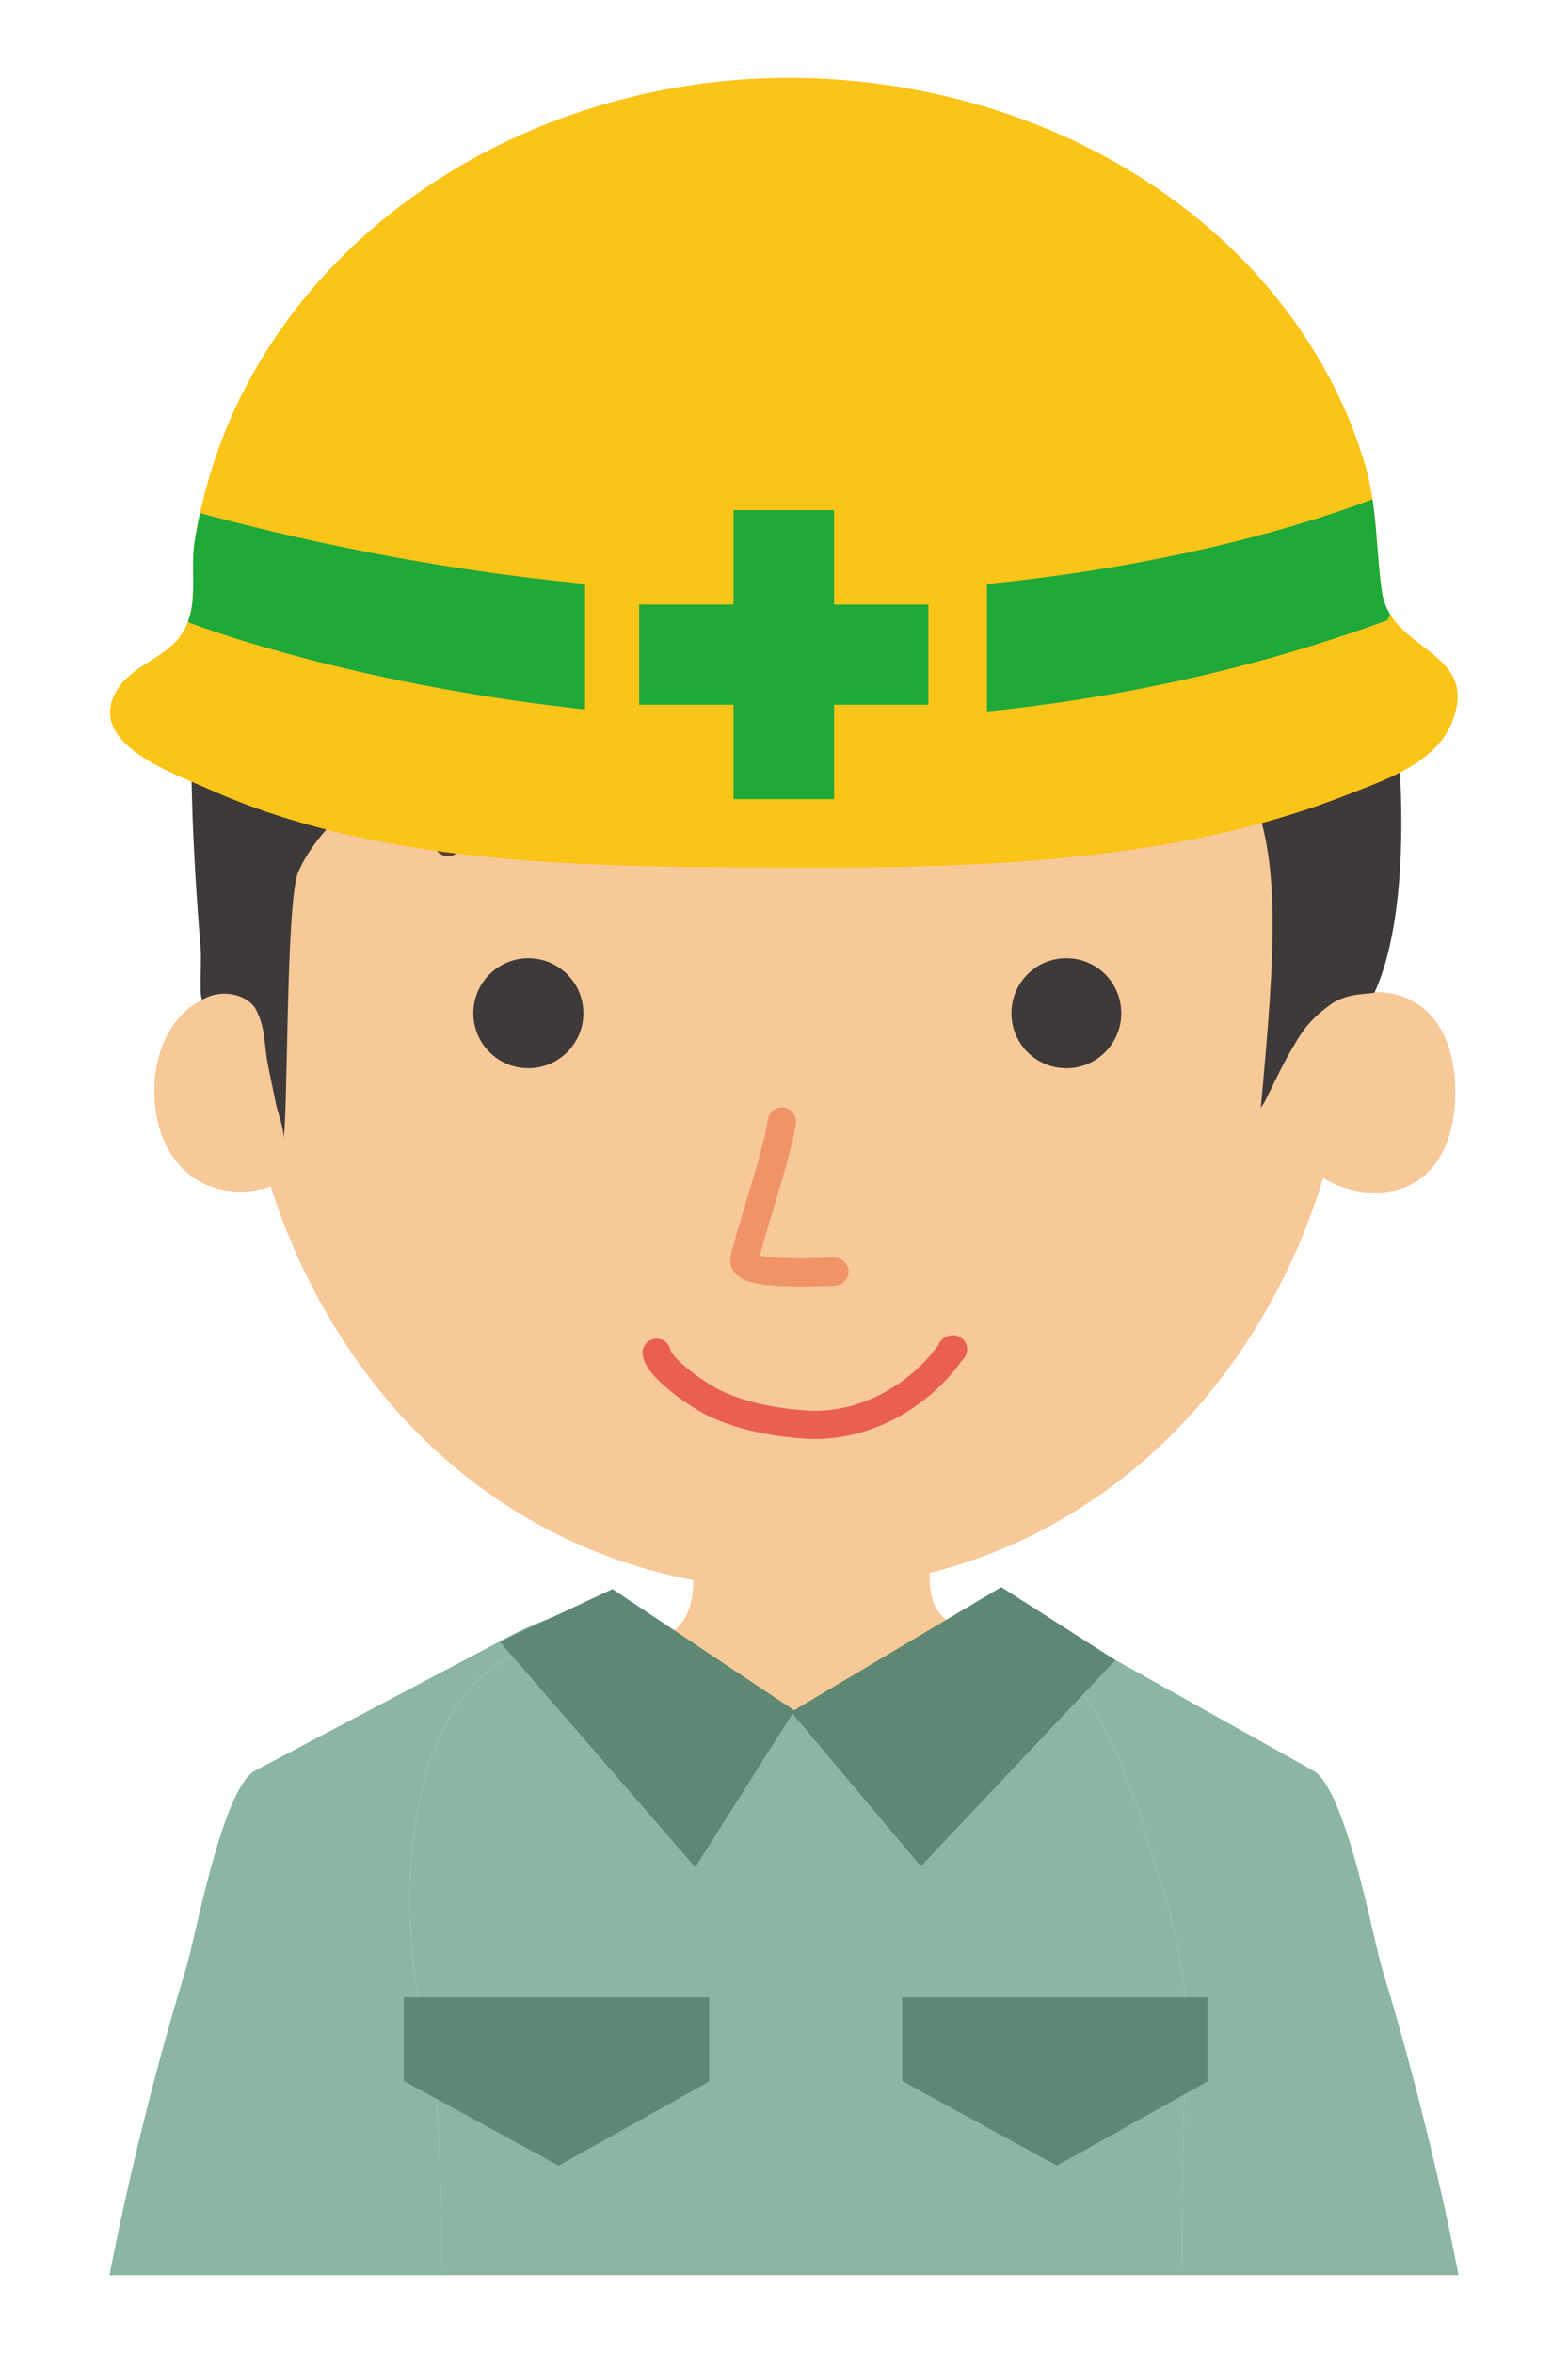
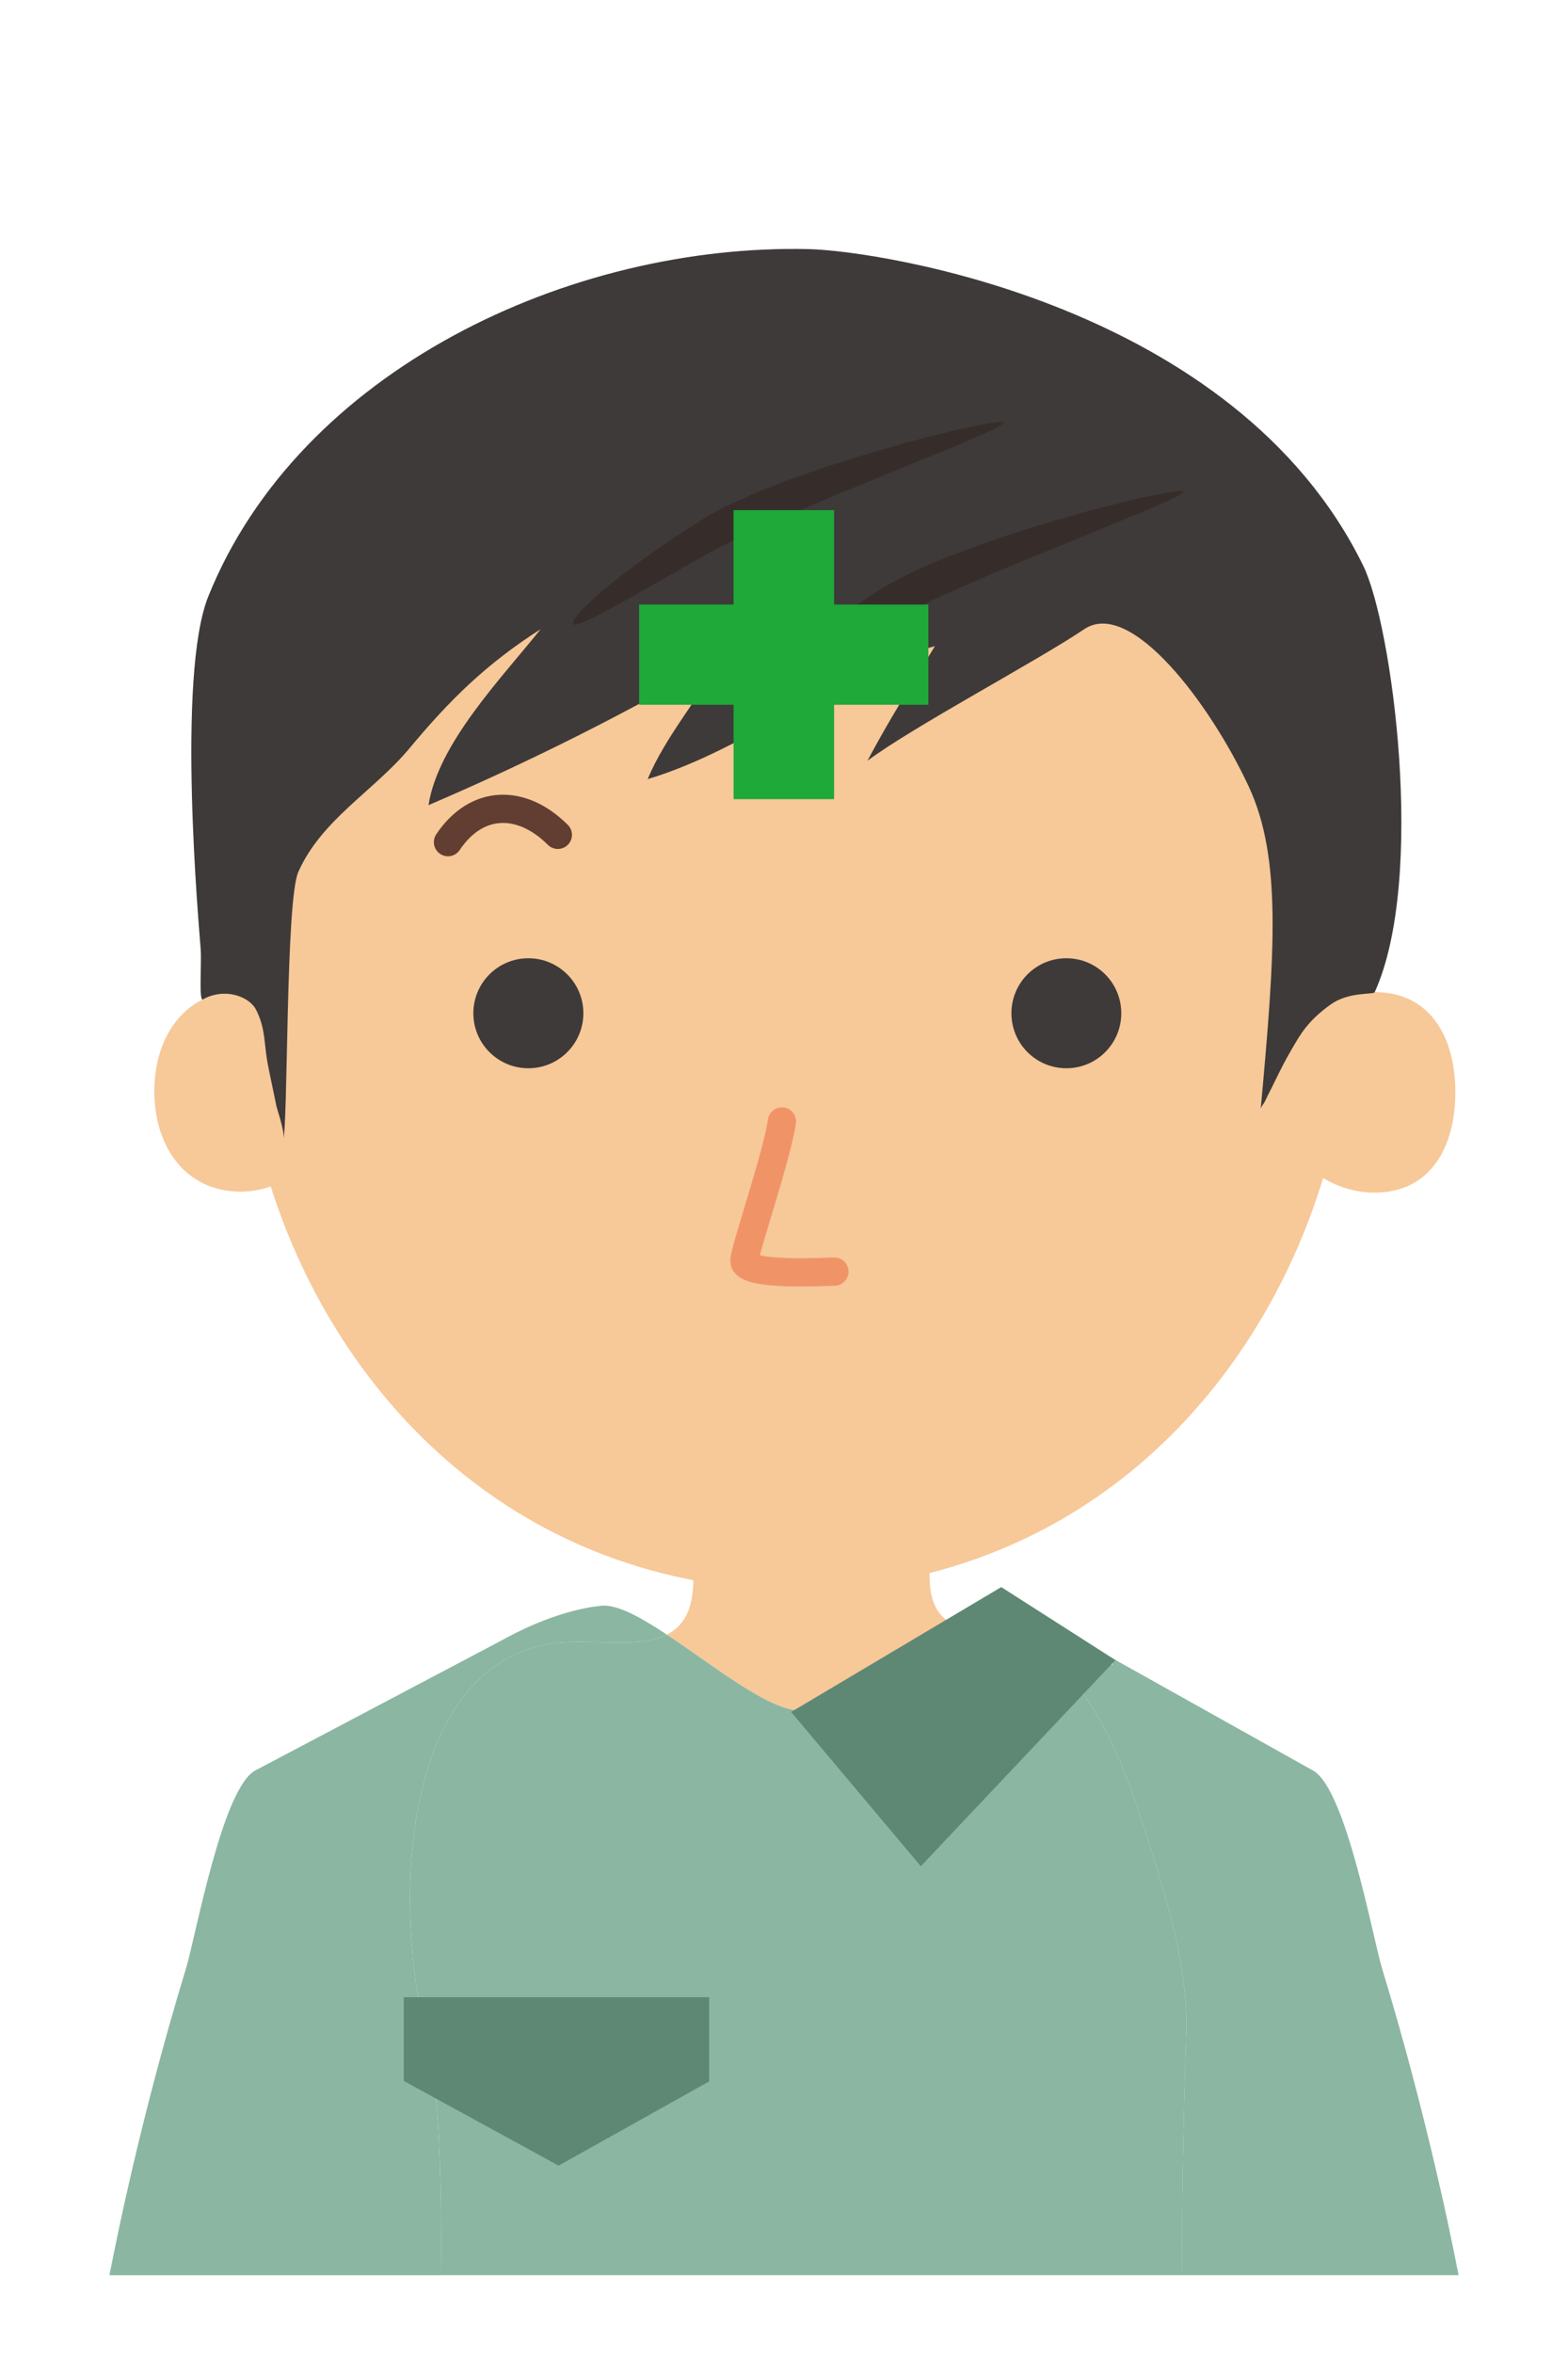
<svg xmlns="http://www.w3.org/2000/svg" xmlns:xlink="http://www.w3.org/1999/xlink" version="1.1" id="レイヤー_1" x="0px" y="0px" width="50px" height="75px" viewBox="0 0 50 75" enable-background="new 0 0 50 75" xml:space="preserve">
  <g>
    <g>
      <path fill="#8BB6A2" d="M36.45,58.156c0.685,2.164,1.443,4.405,1.378,6.697c0,0.014,0,0.031-0.004,0.044    c-0.078,2.565-0.154,5.085-0.126,7.621h8.812c-0.158-0.804-0.323-1.604-0.5-2.397c-0.558-2.484-1.199-4.949-1.941-7.384    c-0.305-1.015-1.156-5.75-2.209-6.308l-6.451-3.609c0,0,0.027,0.09,0.075,0.252c-1.369-0.916-2.634-1.68-2.942-1.805    c-0.6-0.244-1.27,0.06-2.01,0.566c0.648,0.265,1.539,0.224,2.252,0.565C34.729,53.331,35.843,56.24,36.45,58.156z" />
      <path fill="#8BB6A2" d="M13.581,64.799c-0.984-3.706-0.929-11.391,3.789-12.375c1.256-0.266,2.911,0.176,3.896-0.321    c-0.836-0.555-1.591-0.972-2.088-0.921c-0.576,0.058-1.503,0.26-2.689,0.846l0.001-0.002c0,0-0.03,0.016-0.081,0.042    c-0.136,0.068-0.275,0.142-0.419,0.222c-1.796,0.947-7.845,4.141-7.847,4.141c-1.054,0.558-1.903,5.293-2.211,6.308    c-0.742,2.435-1.386,4.899-1.941,7.384c-0.177,0.793-0.343,1.594-0.501,2.397H14.06C14.093,69.131,13.971,66.262,13.581,64.799z" />
      <path fill="#F7C898" d="M30.531,51.834c-0.513-0.21-0.877-0.61-0.889-1.541c-0.021-1.754-0.197-2.867-0.187-4.621l-3.585-0.02    l-3.588-0.014c-0.008,1.756-0.135,3.032-0.174,4.789c-0.019,0.937-0.346,1.425-0.843,1.675c1.515,1.003,3.298,2.462,4.308,2.419    C27.494,54.445,29.14,52.784,30.531,51.834z" />
      <path fill="#8BB6A2" d="M17.37,52.424c-4.718,0.984-4.773,8.669-3.789,12.375c0.39,1.463,0.512,4.332,0.479,7.72h23.639    c-0.028-2.536,0.048-5.056,0.126-7.621c0.004-0.013,0.004-0.03,0.004-0.044c0.065-2.292-0.693-4.533-1.378-6.697    c-0.607-1.916-1.721-4.825-3.667-5.757c-0.713-0.342-1.604-0.301-2.252-0.565c-1.392,0.95-3.037,2.611-4.957,2.688    c-1.01,0.043-2.793-1.416-4.308-2.419C20.281,52.6,18.626,52.158,17.37,52.424z" />
    </g>
    <path fill="none" stroke="#F2A374" stroke-width="0.9" stroke-linecap="round" stroke-linejoin="round" stroke-miterlimit="10" d="   M24.838,34.41c-0.144,1.045-1.304,3.939-1.337,4.328c-0.044,0.523,1.007,0.852,1.474,1.13" />
    <path fill="#231815" d="M34.088,32.941c0.501,0.613,0.298,1.562-0.45,2.111c-0.748,0.553-1.755,0.509-2.252-0.104   c-0.497-0.621-0.292-1.563,0.454-2.116C32.59,32.273,33.594,32.325,34.088,32.941z" />
    <path fill="none" stroke="#613E31" stroke-width="0.9" stroke-linecap="round" stroke-linejoin="round" stroke-miterlimit="10" d="   M17.788,26.61c-1.16-1.155-2.59-1.128-3.503,0.233" />
    <path fill="none" stroke="#613E31" stroke-width="0.9" stroke-linecap="round" stroke-linejoin="round" stroke-miterlimit="10" d="   M36,28.457c-0.734-1.468-2.096-1.896-3.404-0.893" />
    <path fill="#F7C898" d="M4.921,34.778c0,1.771,0.99,3.2,2.752,3.205c0.341,0,0.66-0.065,0.96-0.164   c2.186,6.86,7.938,12.743,16.721,12.878c8.912-0.124,14.713-6.178,16.838-13.147l0,0c0.481,0.286,1.036,0.464,1.635,0.464   c1.768,0.004,2.58-1.427,2.58-3.197c0.002-1.76-0.803-3.192-2.571-3.194c-0.253-0.006-0.503,0.033-0.742,0.088l0.003-0.038   c0.012-11.333-7.421-18.353-17.709-18.492C15.124,13.3,7.698,20.309,7.648,31.586C5.905,31.605,4.924,33.024,4.921,34.778z" />
    <path fill="none" stroke="#F09468" stroke-width="0.9" stroke-linecap="round" stroke-linejoin="round" stroke-miterlimit="10" d="   M24.933,35.746c-0.143,1.048-1.168,4.035-1.196,4.426c-0.044,0.525,2.631,0.359,2.871,0.359" />
    <path fill="none" stroke="#613E31" stroke-width="0.9" stroke-linecap="round" stroke-linejoin="round" stroke-miterlimit="10" d="   M17.788,26.61c-1.16-1.155-2.59-1.128-3.503,0.233" />
-     <path fill="#231815" d="M35.582,26.742c-1.098-1.098-2.055-1.191-3.192-0.319c-0.148,0.115-0.368,0.088-0.483-0.066   c-0.116-0.148-0.089-0.368,0.064-0.48c1.414-1.086,2.759-0.962,4.1,0.379c0.136,0.135,0.136,0.355,0,0.487   C36.002,26.813,35.648,26.813,35.582,26.742z" />
    <path fill="#3E3A39" d="M25.815,7.941c-7.637-0.188-16.272,3.86-19.174,11.072C5.619,21.56,6.354,29.615,6.399,30.25   c0.034,0.473-0.065,1.686,0.072,1.605c0.712-0.394,1.479-0.08,1.688,0.318c0.313,0.604,0.253,1.067,0.377,1.73   c0.086,0.45,0.189,0.901,0.278,1.353c0.055,0.221,0.308,0.918,0.208,1.124c0.171-0.368,0.077-7.644,0.49-8.586   c0.742-1.677,2.425-2.59,3.557-3.956c1.271-1.526,2.437-2.678,4.169-3.781c-1.248,1.562-3.267,3.638-3.574,5.606   c3.222-1.377,6.375-2.964,9.331-4.688c-0.715,1.289-1.787,2.523-2.343,3.859c3.201-0.956,6.037-3.393,9.161-4.239   c-0.726,1.19-1.513,2.439-2.15,3.652c1.495-1.109,5.364-3.152,6.909-4.191c1.474-0.997,4.012,2.359,5.25,5.019   c1.053,2.272,0.838,5.278,0.379,10.271c0.006-0.056,0.082-0.151,0.113-0.201c0.04-0.074,0.076-0.151,0.111-0.226   c0.083-0.154,0.157-0.311,0.234-0.467c0.159-0.325,0.318-0.644,0.5-0.954c0.295-0.509,0.52-0.94,1.27-1.479   c0.575-0.412,1.326-0.311,1.405-0.388c1.652-3.641,0.554-11.734-0.366-13.604C39.389,9.704,28.037,7.999,25.815,7.941z" />
    <path fill="#362D2A" d="M32.016,13.465c0.055,0.253-6.684,2.673-9.328,4.119c-1.705,0.935-4.193,2.472-4.407,2.317   c-0.141-0.097,0.712-1.171,4.022-3.289C24.876,14.96,31.971,13.237,32.016,13.465z" />
    <path fill="#362D2A" d="M37.74,15.667c0.046,0.253-6.691,2.676-9.334,4.122c-1.705,0.932-4.19,2.466-4.404,2.32   c-0.144-0.103,0.709-1.172,4.025-3.294C30.597,17.166,37.693,15.439,37.74,15.667z" />
    <path fill="#3E3A39" d="M18.602,32.298c0,0.966-0.786,1.752-1.754,1.752s-1.754-0.786-1.754-1.752c0-0.971,0.786-1.754,1.754-1.754   S18.602,31.327,18.602,32.298z" />
    <path fill="#3E3A39" d="M32.252,32.298c0,0.966,0.781,1.752,1.752,1.752c0.968,0,1.751-0.786,1.751-1.752   c0-0.971-0.783-1.754-1.751-1.754C33.033,30.544,32.252,31.327,32.252,32.298z" />
    <polygon fill="#5E8874" points="25.228,54.568 31.928,50.587 35.568,52.914 29.363,59.486  " />
-     <polygon fill="#5E8874" points="25.332,54.521 19.531,50.65 15.94,52.329 22.171,59.516  " />
-     <path fill="none" stroke="#E96051" stroke-width="0.9" stroke-linecap="round" stroke-linejoin="round" stroke-miterlimit="10" d="   M20.938,43.117c0.077,0.509,1.381,1.396,1.884,1.627c0.91,0.422,1.966,0.604,2.91,0.666c1.783,0.107,3.574-0.877,4.598-2.337   c0-0.041,0.018-0.065,0.061-0.065" />
    <g>
      <g>
        <g>
          <defs>
-             <path id="SVGID_1_" d="M46.032,21.161c-0.646-0.683-1.784-1.119-1.964-2.28c-0.197-1.346-0.143-2.708-0.532-4.038       c-0.698-2.4-2.03-4.592-3.748-6.4c-3.77-3.943-9.235-5.961-14.643-5.961c-4.993,0-10.014,1.801-13.703,5.186       c-1.814,1.663-3.277,3.7-4.218,5.971c-0.48,1.178-0.825,2.403-1.022,3.654c-0.151,0.977,0.17,2.027-0.401,2.909       c-0.479,0.744-1.507,0.979-1.996,1.683c-1.227,1.754,1.677,2.746,2.865,3.274c5.251,2.356,11.612,2.461,17.254,2.493       c6.203,0.036,13.079,0.009,18.952-2.287c1.412-0.553,3.31-1.141,3.585-2.914C46.547,21.884,46.345,21.49,46.032,21.161z" />
-           </defs>
+             </defs>
          <use xlink:href="#SVGID_1_" overflow="visible" fill="#FAC419" />
          <clipPath id="SVGID_2_">
            <use xlink:href="#SVGID_1_" overflow="visible" />
          </clipPath>
          <g clip-path="url(#SVGID_2_)">
            <path fill="#1EA939" d="M18.656,18.612c-3.862-0.374-8.074-1.104-12.583-2.34c-0.113,0.726-0.179,1.456-0.179,2.204       c0,0.492-0.445,0.843-0.05,1.301c1.883,0.721,6.571,2.161,12.812,2.838V18.612z" />
            <path fill="#1EA939" d="M44.433,18.477c0-0.924-0.095-1.83-0.271-2.716c-1.457,0.586-5.924,2.178-12.688,2.854v4.063       c4.089-0.42,8.402-1.314,12.746-2.9C44.547,19.359,44.433,18.923,44.433,18.477z" />
          </g>
        </g>
      </g>
      <polygon fill="#1EA939" points="29.604,19.27 26.597,19.27 26.597,16.261 23.392,16.261 23.392,19.27 20.381,19.27 20.381,22.464     23.392,22.464 23.392,25.472 26.597,25.472 26.597,22.464 29.604,22.464   " />
    </g>
    <polygon fill="#5E8874" points="22.613,63.66 12.875,63.66 12.875,66.328 17.812,69.028 22.613,66.344  " />
-     <polygon fill="#5E8874" points="38.504,63.66 28.769,63.66 28.769,66.328 33.703,69.028 38.504,66.344  " />
  </g>
</svg>